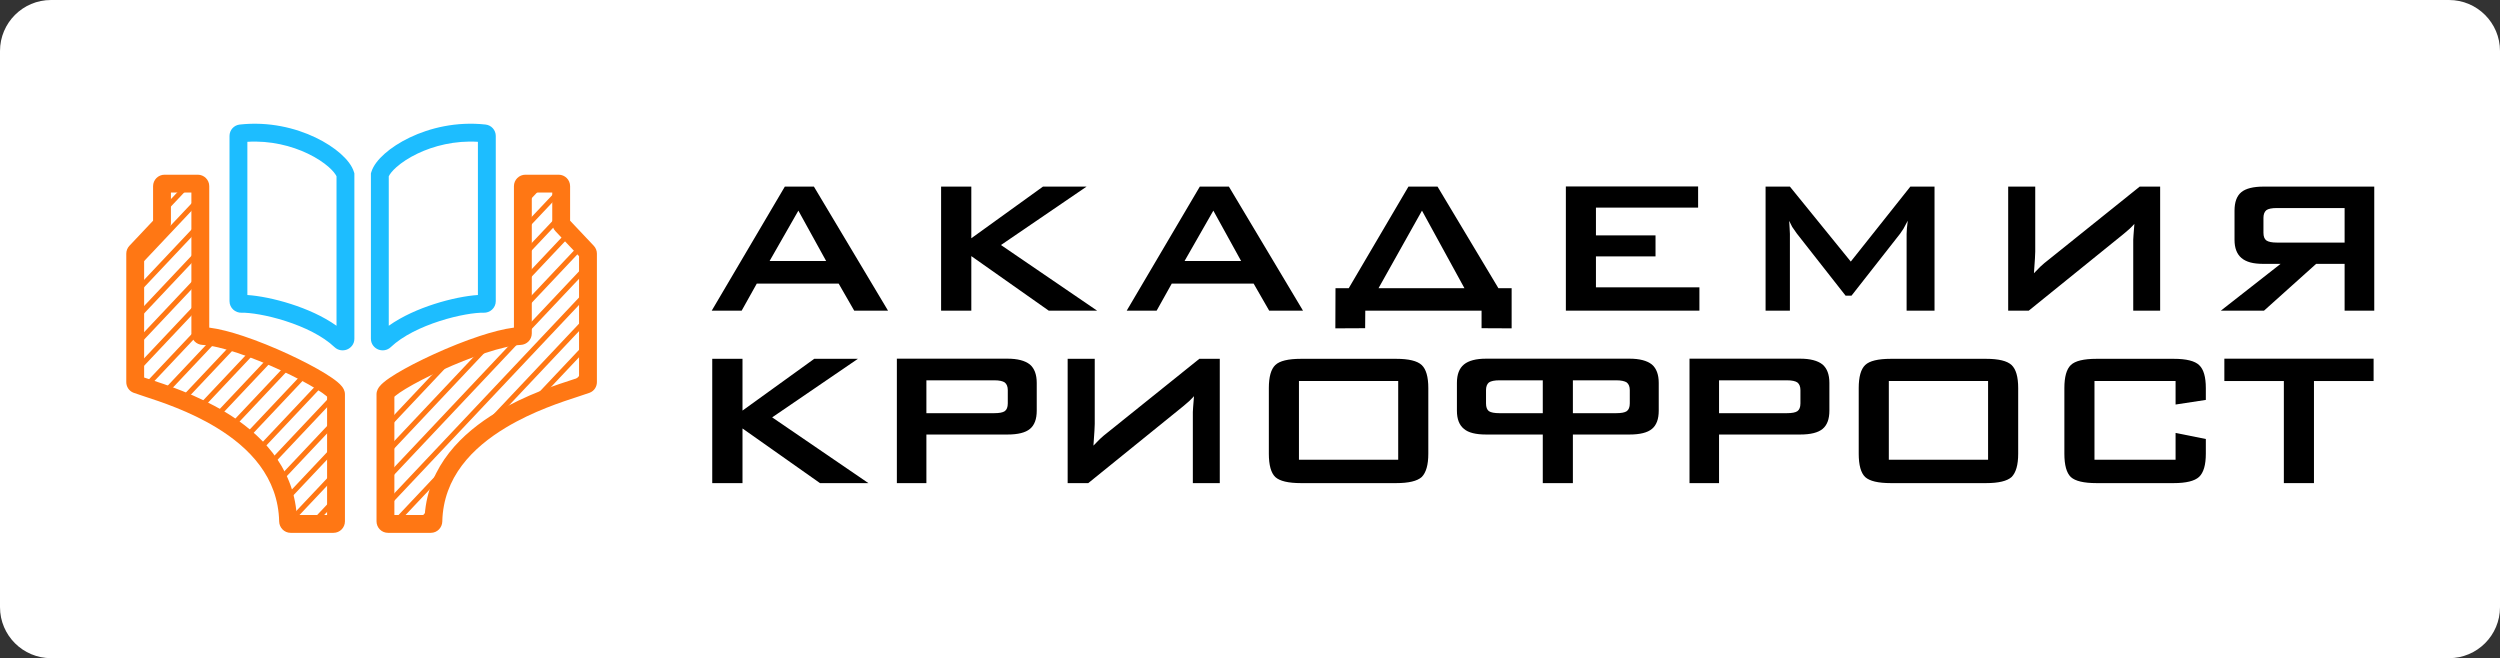
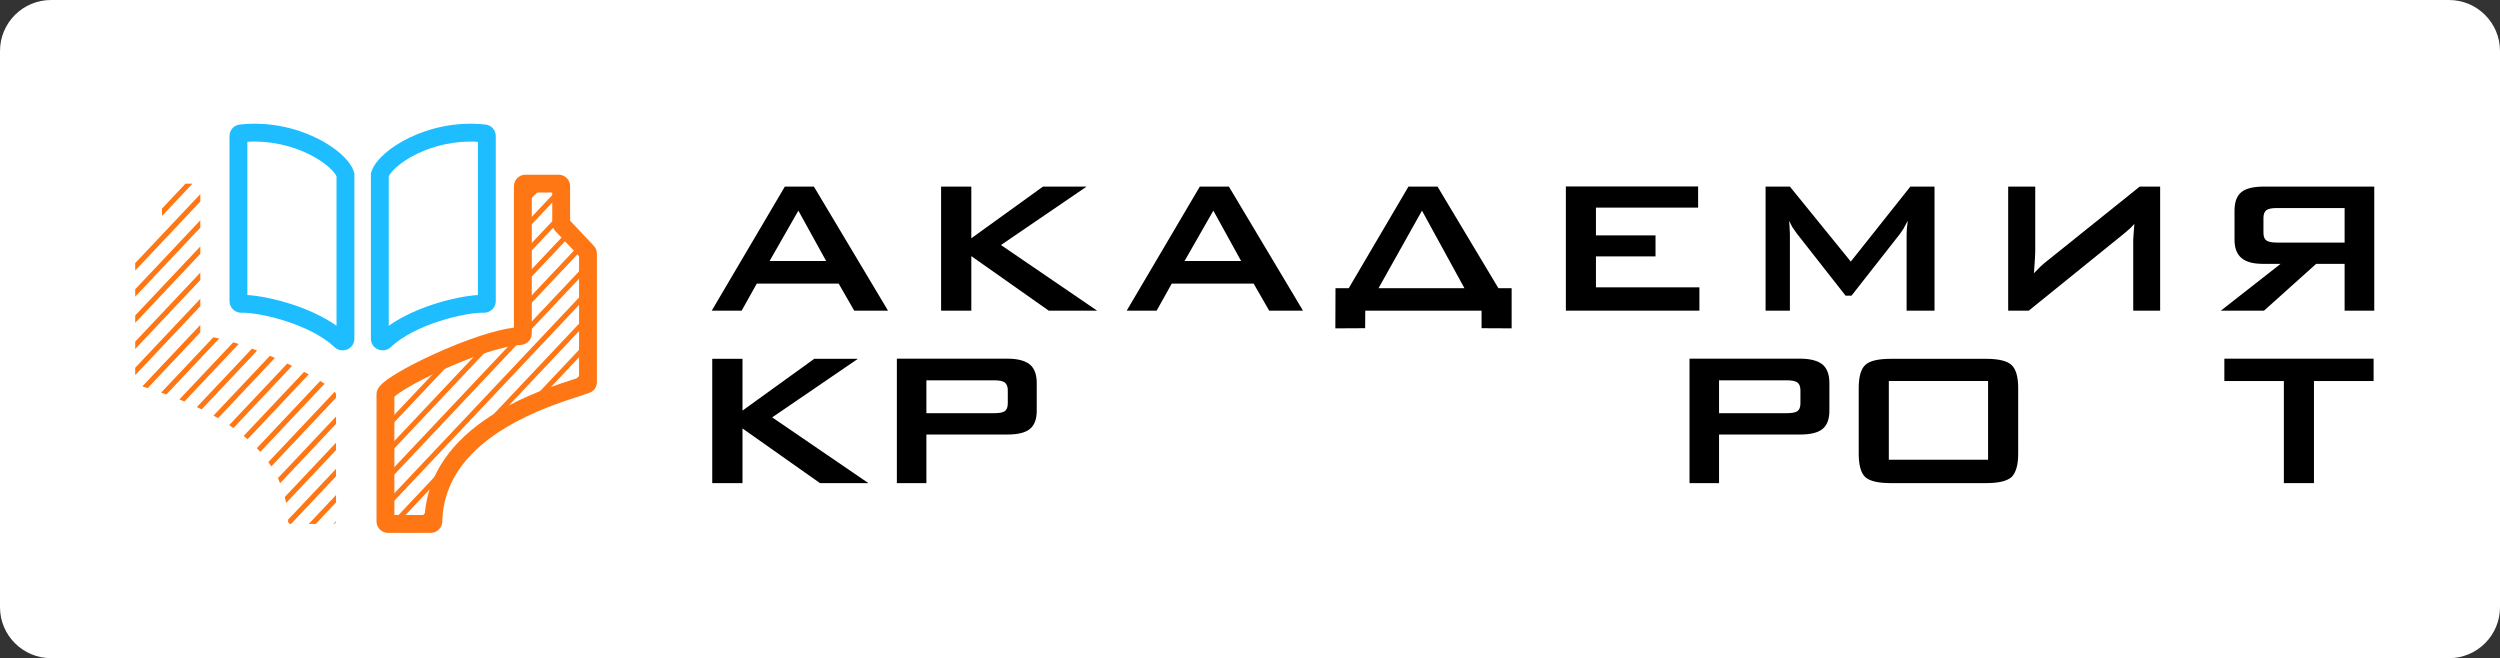
<svg xmlns="http://www.w3.org/2000/svg" width="980" height="258" viewBox="0 0 980 258" fill="none">
  <rect x="0" y="0" width="980" height="258" fill="#333333" stroke="none" />
  <path d="M0 20C0 8.954 8.954 0 20 0H960C971.046 0 980 8.954 980 20V238C980 249.046 971.046 258 960 258H20C8.954 258 0 249.046 0 238V20Z" fill="white" />
  <path d="M279.199 189.381V140.658H291.058V160.949L319.18 140.658H336.29L302.691 163.606L340.412 189.381H321.439L291.058 167.958V189.381H279.199Z" fill="black" />
  <path d="M389.688 149.08H363.147V161.967H389.688C391.72 161.967 393.113 161.703 393.866 161.176C394.657 160.61 395.052 159.593 395.052 158.123V152.923C395.052 151.567 394.657 150.568 393.866 149.927C393.49 149.664 392.963 149.456 392.285 149.306C391.607 149.155 390.742 149.08 389.688 149.08ZM351.571 189.381V140.601H394.939C398.854 140.601 401.772 141.355 403.692 142.862C405.499 144.407 406.402 146.819 406.402 150.097V161.006C406.402 164.284 405.518 166.658 403.748 168.128C401.979 169.598 399.043 170.332 394.939 170.332H363.147V189.381H351.571Z" fill="black" />
-   <path d="M478.153 189.381H467.593V163.041C467.593 162.513 467.593 162.005 467.593 161.515C467.593 161.025 467.63 160.384 467.706 159.593L468.045 155.297C467.819 155.561 467.593 155.806 467.367 156.032C467.179 156.258 466.783 156.654 466.181 157.219L463.809 159.254L426.596 189.381H418.521V140.658H429.137V166.206L429.024 168.863L428.629 174.685L431.17 172.085C431.546 171.708 432.055 171.256 432.695 170.728C433.372 170.163 433.937 169.711 434.389 169.371L470.134 140.658H478.153V189.381Z" fill="black" />
-   <path d="M497.386 152.132C497.386 147.723 498.233 144.708 499.927 143.088C501.621 141.468 504.972 140.658 509.979 140.658H547.305C552.237 140.658 555.568 141.468 557.3 143.088C559.032 144.708 559.898 147.723 559.898 152.132V177.85C559.898 182.221 559.032 185.273 557.3 187.007C555.531 188.589 552.199 189.381 547.305 189.381H509.979C505.009 189.381 501.659 188.589 499.927 187.007C498.233 185.386 497.386 182.334 497.386 177.85V152.132ZM509.188 180.224H548.096V149.362H509.188V180.224Z" fill="black" />
-   <path d="M604.768 161.967H587.827C585.832 161.967 584.439 161.703 583.649 161.176C582.896 160.61 582.519 159.593 582.519 158.123V152.923C582.519 151.567 582.896 150.568 583.649 149.927C584.477 149.362 585.87 149.08 587.827 149.08H604.768V161.967ZM638.876 158.123C638.876 159.593 638.48 160.61 637.69 161.176C636.937 161.703 635.544 161.967 633.511 161.967H616.57V149.08H633.511C634.528 149.08 635.375 149.155 636.052 149.306C636.768 149.456 637.313 149.664 637.69 149.927C638.48 150.568 638.876 151.567 638.876 152.923V158.123ZM582.576 140.601C578.623 140.601 575.724 141.355 573.88 142.862C572.035 144.369 571.112 146.781 571.112 150.097V161.006C571.112 164.284 572.035 166.658 573.88 168.128C575.574 169.598 578.472 170.332 582.576 170.332H604.768V189.381H616.57V170.332H638.763C642.866 170.332 645.803 169.598 647.572 168.128C649.341 166.658 650.226 164.284 650.226 161.006V150.097C650.226 146.819 649.323 144.407 647.516 142.862C645.596 141.355 642.678 140.601 638.763 140.601H582.576Z" fill="black" />
  <path d="M700.405 149.08H673.864V161.967H700.405C702.438 161.967 703.831 161.703 704.584 161.176C705.374 160.61 705.77 159.593 705.77 158.123V152.923C705.77 151.567 705.374 150.568 704.584 149.927C704.207 149.664 703.68 149.456 703.003 149.306C702.325 149.155 701.459 149.08 700.405 149.08ZM662.288 189.381V140.601H705.657C709.572 140.601 712.489 141.355 714.409 142.862C716.216 144.407 717.12 146.819 717.12 150.097V161.006C717.12 164.284 716.235 166.658 714.466 168.128C712.696 169.598 709.76 170.332 705.657 170.332H673.864V189.381H662.288Z" fill="black" />
  <path d="M728.617 152.132C728.617 147.723 729.464 144.708 731.158 143.088C732.852 141.468 736.203 140.658 741.21 140.658H778.536C783.468 140.658 786.799 141.468 788.531 143.088C790.263 144.708 791.129 147.723 791.129 152.132V177.85C791.129 182.221 790.263 185.273 788.531 187.007C786.762 188.589 783.43 189.381 778.536 189.381H741.21C736.24 189.381 732.89 188.589 731.158 187.007C729.464 185.386 728.617 182.334 728.617 177.85V152.132ZM740.419 180.224H779.327V149.362H740.419V180.224Z" fill="black" />
-   <path d="M852.827 149.362H821.035V180.224H852.827V169.711L864.686 172.085V177.85C864.686 182.259 863.801 185.292 862.032 186.95C860.262 188.571 856.949 189.381 852.093 189.381H821.825C816.856 189.381 813.506 188.589 811.774 187.007C810.08 185.386 809.233 182.334 809.233 177.85V152.132C809.233 147.723 810.08 144.708 811.774 143.088C813.468 141.468 816.818 140.658 821.825 140.658H852.093C857.062 140.658 860.394 141.487 862.088 143.145C863.82 144.765 864.686 147.761 864.686 152.132V156.767L852.827 158.575V149.362Z" fill="black" />
  <path d="M907.072 149.362V189.381H895.27V149.362H871.948V140.601H930.45V149.362H907.072Z" fill="black" />
  <path d="M301.677 102.312H323.847L312.96 82.568L301.677 102.312ZM279 121.774L307.657 73.147H319.052L348.104 121.774H334.847L328.755 111.169H296.657L290.734 121.774H279Z" fill="black" />
  <path d="M368.91 121.774V73.147H380.756V93.399L408.849 73.147H425.942L392.377 96.05L430.06 121.774H411.106L380.756 100.394V121.774H368.91Z" fill="black" />
  <path d="M464.348 102.312H486.518L475.631 82.568L464.348 102.312ZM441.671 121.774L470.328 73.147H481.723L510.775 121.774H497.518L491.426 111.169H459.328L453.404 121.774H441.671Z" fill="black" />
  <path d="M540.381 112.974H574.059L557.417 82.568L540.381 112.974ZM523.458 128.713L523.514 112.974H528.704L552.115 73.147H563.51L587.372 112.974H592.562V128.713L580.772 128.656V121.774H535.191L535.135 128.656L523.458 128.713Z" fill="black" />
  <path d="M613.819 121.774V73.091H665.661V81.383H625.609V92.271H648.963V100.507H625.609V112.635H666.169V121.774H613.819Z" fill="black" />
  <path d="M692.108 121.774V73.147H701.641L725.504 102.538L748.858 73.147H758.335V121.774H747.391V91.707L747.504 89.507L747.843 86.517L746.15 89.676L744.853 91.594L725.786 115.907H723.473L704.349 91.537L702.544 88.942L701.359 86.573L701.529 89.337L701.641 91.707V121.774H692.108Z" fill="black" />
  <path d="M846.778 121.774H836.229V95.486C836.229 94.96 836.229 94.452 836.229 93.963C836.229 93.474 836.267 92.835 836.342 92.045L836.681 87.758C836.455 88.021 836.229 88.266 836.004 88.491C835.816 88.717 835.421 89.112 834.819 89.676L832.45 91.707L795.275 121.774H787.208V73.147H797.813V98.645L797.7 101.297L797.305 107.107L799.844 104.512C800.22 104.136 800.728 103.685 801.367 103.158C802.044 102.594 802.608 102.143 803.059 101.804L838.768 73.147H846.778V121.774Z" fill="black" />
  <path d="M930.709 121.774H919.088V103.44H907.918L887.497 121.774H870.574L893.985 103.44H887.385C885.279 103.44 883.53 103.252 882.138 102.876C880.747 102.5 879.581 101.917 878.641 101.127C876.836 99.585 875.933 97.216 875.933 94.019V82.568C875.933 79.221 876.817 76.814 878.584 75.347C880.352 73.881 883.285 73.147 887.385 73.147H930.709V121.774ZM919.088 95.091V81.552H892.574C890.544 81.552 889.152 81.835 888.4 82.399C887.648 83.038 887.272 84.035 887.272 85.388V91.255C887.272 92.684 887.648 93.681 888.4 94.245C889.19 94.809 890.581 95.091 892.574 95.091H919.088Z" fill="black" />
  <path fill-rule="evenodd" clip-rule="evenodd" d="M63.505 81.749L72.703 72H75.452L63.505 84.664V81.749ZM53 106.055V103.141L78.524 76.085V78.999L53 106.055ZM53 116.311V113.396L78.524 86.341V89.255L53 116.311ZM53 126.567V123.652L78.524 96.596V99.511L53 126.567ZM53 136.822V133.908L78.524 106.852V109.766L53 136.822ZM53 147.078V144.163L78.524 117.108V120.022L53 147.078ZM57.893 152.147C57.707 152.086 57.524 152.027 57.346 151.968C56.791 151.787 56.272 151.618 55.792 151.459L78.524 127.363V130.278L57.893 152.147ZM65.213 154.644C64.507 154.389 63.819 154.145 63.153 153.913L83.614 132.224C84.358 132.357 85.128 132.515 85.92 132.694L65.213 154.644ZM72.291 157.397C71.622 157.117 70.961 156.846 70.308 156.584L91.449 134.175C92.147 134.387 92.854 134.61 93.568 134.843L72.291 157.397ZM79.061 160.476C78.429 160.163 77.799 159.86 77.171 159.565L98.774 136.665C99.447 136.916 100.122 137.172 100.798 137.434L79.061 160.476ZM85.479 163.929C84.885 163.58 84.29 163.239 83.694 162.906L105.806 139.467C106.461 139.744 107.114 140.025 107.762 140.308L85.479 163.929ZM91.492 167.81C90.942 167.419 90.387 167.035 89.828 166.66L112.613 142.507C113.253 142.808 113.886 143.11 114.509 143.412L91.492 167.81ZM97.037 172.188C96.536 171.747 96.028 171.314 95.513 170.889L119.206 145.775C119.832 146.103 120.442 146.428 121.035 146.75L97.037 172.188ZM102.027 177.154C101.585 176.653 101.133 176.16 100.672 175.677L125.529 149.328C126.141 149.702 126.716 150.066 127.251 150.417L102.027 177.154ZM106.344 182.834C105.974 182.259 105.59 181.694 105.195 181.138L131.206 153.566C131.54 153.964 131.717 154.304 131.717 154.574V155.939L106.344 182.834ZM109.814 189.412C109.535 188.742 109.239 188.084 108.928 187.437L131.717 163.28V166.195L109.814 189.412ZM112.165 197.176C112.009 196.379 111.831 195.596 111.633 194.825L131.717 173.536V176.45L112.165 197.176ZM114.091 205.389H113.941C113.388 205.389 112.945 204.926 112.932 204.374C112.928 204.156 112.921 203.94 112.913 203.724L131.717 183.791V186.706L114.091 205.389ZM123.766 205.389H121.017L131.717 194.047V196.962L123.766 205.389ZM131.717 204.303V204.389C131.717 204.942 131.274 205.389 130.721 205.389H130.692L131.717 204.303Z" fill="#FF7714" />
  <path fill-rule="evenodd" clip-rule="evenodd" d="M210.102 72.984H212.851L204.963 81.346V78.431L210.102 72.984ZM204.963 88.687L219.586 73.187C219.826 73.369 219.982 73.658 219.982 73.984V75.681L204.963 91.601V88.687ZM204.963 98.942L219.982 83.022V85.937L204.963 101.857V98.942ZM204.963 109.198L222.045 91.091L223.42 92.548L204.963 112.113V109.198ZM178.748 139.9C177.208 140.53 175.675 141.18 174.167 141.842L151.097 166.296V169.21L178.748 139.9ZM204.963 119.454L226.883 96.219L228.258 97.676L204.963 122.368V119.454ZM193.258 134.776C192 135.135 190.706 135.533 189.388 135.963L151.097 176.552V179.466L193.258 134.776ZM204.963 129.709V131.692C204.963 132.244 204.53 132.681 203.978 132.708C203.342 132.74 202.67 132.8 201.966 132.886L151.097 186.807V189.722L230.487 105.568V102.654L204.963 129.709ZM230.487 115.824V112.909L151.097 197.063V199.977L230.487 115.824ZM230.487 126.079L230.487 123.165L151.994 206.368C152.026 206.372 152.059 206.373 152.093 206.373H154.739L178.066 181.646C180.49 178.37 183.33 175.432 186.414 172.797L230.487 126.079ZM230.487 136.335V133.421L203.919 161.583C205.564 160.776 207.196 160.025 208.797 159.327L230.487 136.335ZM230.487 146.591L230.487 143.676L219.73 155.079C221.174 154.577 222.526 154.125 223.763 153.719L230.487 146.591ZM164.414 206.373L170.323 200.109C170.509 198.853 170.749 197.628 171.041 196.434L161.664 206.373H164.414ZM151.097 158.955L161.4 148.034C158.986 149.339 156.877 150.58 155.206 151.685L151.097 156.04V158.955Z" fill="#FF7714" />
  <path fill-rule="evenodd" clip-rule="evenodd" d="M160.629 53.9C168.482 50.14 178.919 47.568 190.344 48.82C192.641 49.072 194.341 51.017 194.341 53.284V118.039C194.341 120.756 192.048 122.664 189.616 122.59C186.349 122.49 179.635 123.511 172.349 125.852C165.072 128.191 157.822 131.659 153.18 136.074C151.723 137.459 149.772 137.586 148.312 137.02C146.828 136.443 145.395 134.953 145.395 132.797V67.984L145.538 67.499C146.299 64.92 148.355 62.407 150.804 60.241C153.351 57.99 156.701 55.78 160.629 53.9ZM152.395 69.111V127.697C157.686 123.932 164.168 121.129 170.208 119.188C176.586 117.138 182.884 115.922 187.341 115.645V55.587C178.269 55.033 169.987 57.18 163.651 60.213C160.225 61.854 157.437 63.721 155.441 65.485C153.665 67.056 152.756 68.332 152.395 69.111ZM96.969 55.589L96.969 115.646C101.426 115.924 107.724 117.14 114.102 119.189C120.142 121.13 126.624 123.934 131.915 127.698V69.112C131.554 68.333 130.645 67.057 128.869 65.487C126.874 63.722 124.085 61.855 120.659 60.215C114.323 57.181 106.041 55.035 96.969 55.589ZM133.506 60.243C135.955 62.408 138.012 64.922 138.772 67.501L138.915 67.985V132.798C138.915 134.955 137.482 136.445 135.998 137.021C134.538 137.587 132.587 137.461 131.13 136.075C126.488 131.66 119.238 128.192 111.961 125.854C104.675 123.513 97.961 122.492 94.694 122.591C92.263 122.665 89.969 120.758 89.969 118.04L89.969 53.285C89.969 51.018 91.669 49.073 93.966 48.822C105.392 47.569 115.828 50.141 123.681 53.901C127.609 55.781 130.96 57.991 133.506 60.243Z" fill="#1DBDFF" />
-   <path fill-rule="evenodd" clip-rule="evenodd" d="M67.005 75.484V87.507C67.005 88.655 66.567 89.759 65.779 90.594L56.5 100.43V147.988C57.026 148.163 57.615 148.355 58.259 148.565C64.792 150.693 77.046 154.686 88.407 161.585C101.824 169.731 114.902 182.443 116.317 201.873H128.217V155.483C128.121 155.392 128.001 155.285 127.855 155.162C127.017 154.454 125.695 153.526 123.921 152.432C120.401 150.261 115.472 147.664 110.008 145.138C104.55 142.615 98.635 140.2 93.157 138.376C87.612 136.53 82.76 135.373 79.338 135.204C77.001 135.089 75.024 133.188 75.024 130.692V75.484H67.005ZM128.546 155.824C128.598 155.892 128.583 155.886 128.538 155.814C128.54 155.818 128.543 155.821 128.546 155.824ZM60.005 72.984C60.005 70.499 62.02 68.484 64.505 68.484H77.524C79.976 68.484 82.024 70.458 82.024 72.977V128.423C85.981 128.921 90.63 130.157 95.368 131.735C101.144 133.658 107.304 136.177 112.945 138.784C118.577 141.387 123.769 144.114 127.595 146.473C129.494 147.644 131.152 148.782 132.375 149.817C132.979 150.328 133.58 150.899 134.059 151.512C134.44 151.998 135.217 153.09 135.217 154.558V204.373C135.217 206.84 133.225 208.873 130.721 208.873H113.941C111.355 208.873 109.485 206.757 109.433 204.436C109.046 187.115 97.835 175.498 84.774 167.568C74.23 161.166 63.118 157.529 56.434 155.341C54.796 154.804 53.423 154.355 52.391 153.974C50.479 153.268 49.5 151.484 49.5 149.785V99.437C49.5 98.289 49.939 97.184 50.727 96.349L60.005 86.513V72.984Z" fill="#FF7714" />
  <path fill-rule="evenodd" clip-rule="evenodd" d="M216.482 75.484V87.507C216.482 88.655 216.921 89.759 217.709 90.594L226.987 100.43V147.985C226.437 148.166 225.819 148.366 225.14 148.586C218.542 150.718 206.2 154.708 194.754 161.574C181.191 169.711 167.932 182.422 166.498 201.873H154.597V155.501C154.696 155.41 154.817 155.304 154.965 155.181C155.82 154.47 157.167 153.54 158.973 152.445C162.555 150.272 167.567 147.673 173.116 145.146C178.657 142.622 184.657 140.205 190.203 138.379C195.816 136.532 200.717 135.373 204.15 135.204C206.489 135.09 208.463 133.186 208.463 130.692V75.484H216.482ZM154.258 155.847C154.202 155.917 154.219 155.911 154.266 155.837C154.263 155.841 154.26 155.844 154.258 155.847ZM223.482 72.984C223.482 70.499 221.467 68.484 218.982 68.484H205.963C203.511 68.484 201.463 70.458 201.463 72.977V128.422C197.493 128.919 192.804 130.153 188.014 131.73C182.177 133.652 175.936 136.17 170.214 138.775C164.501 141.378 159.228 144.103 155.343 146.46C153.414 147.63 151.731 148.766 150.489 149.798C149.877 150.308 149.267 150.877 148.78 151.489C148.398 151.97 147.597 153.07 147.597 154.558V204.373C147.597 206.84 149.589 208.873 152.093 208.873H168.874C171.459 208.873 173.329 206.757 173.381 204.437C173.773 187.136 185.12 175.517 198.356 167.577C208.988 161.198 220.175 157.566 226.928 155.373C228.622 154.823 230.037 154.364 231.094 153.974C233.01 153.268 233.987 151.482 233.987 149.785V99.437C233.987 98.289 233.549 97.184 232.761 96.349L223.482 86.513V72.984Z" fill="#FF7714" />
</svg>